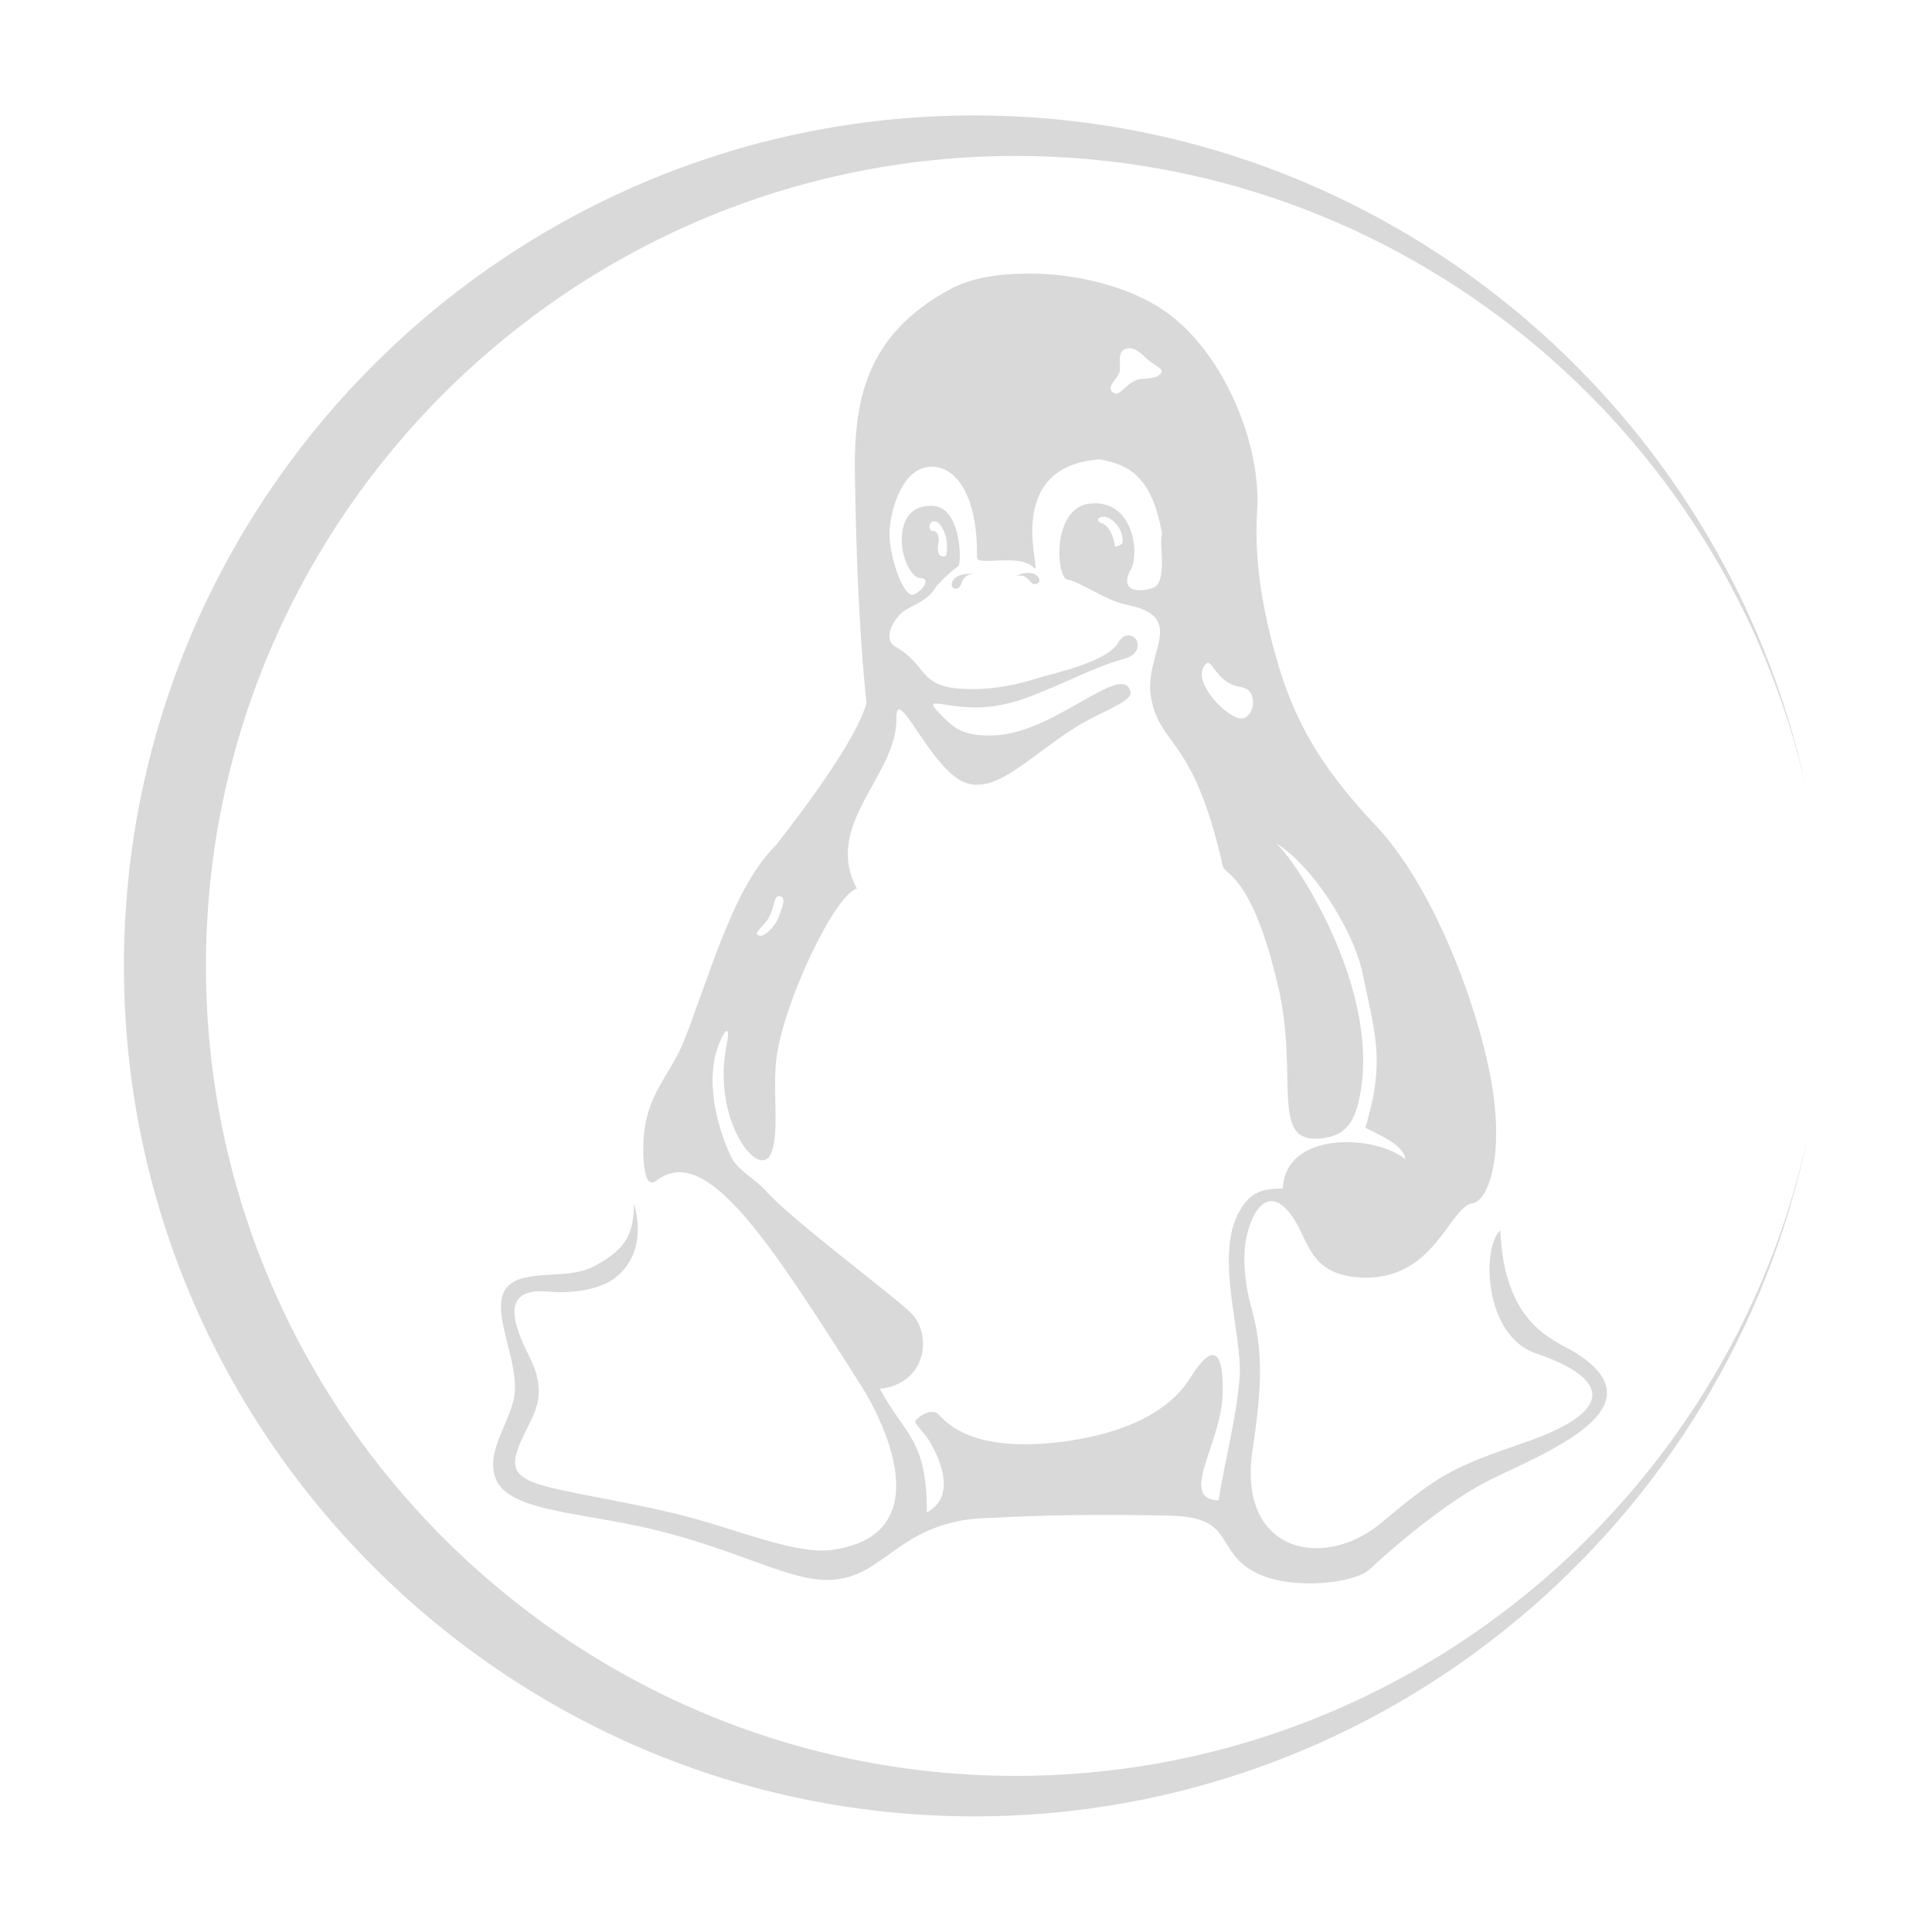
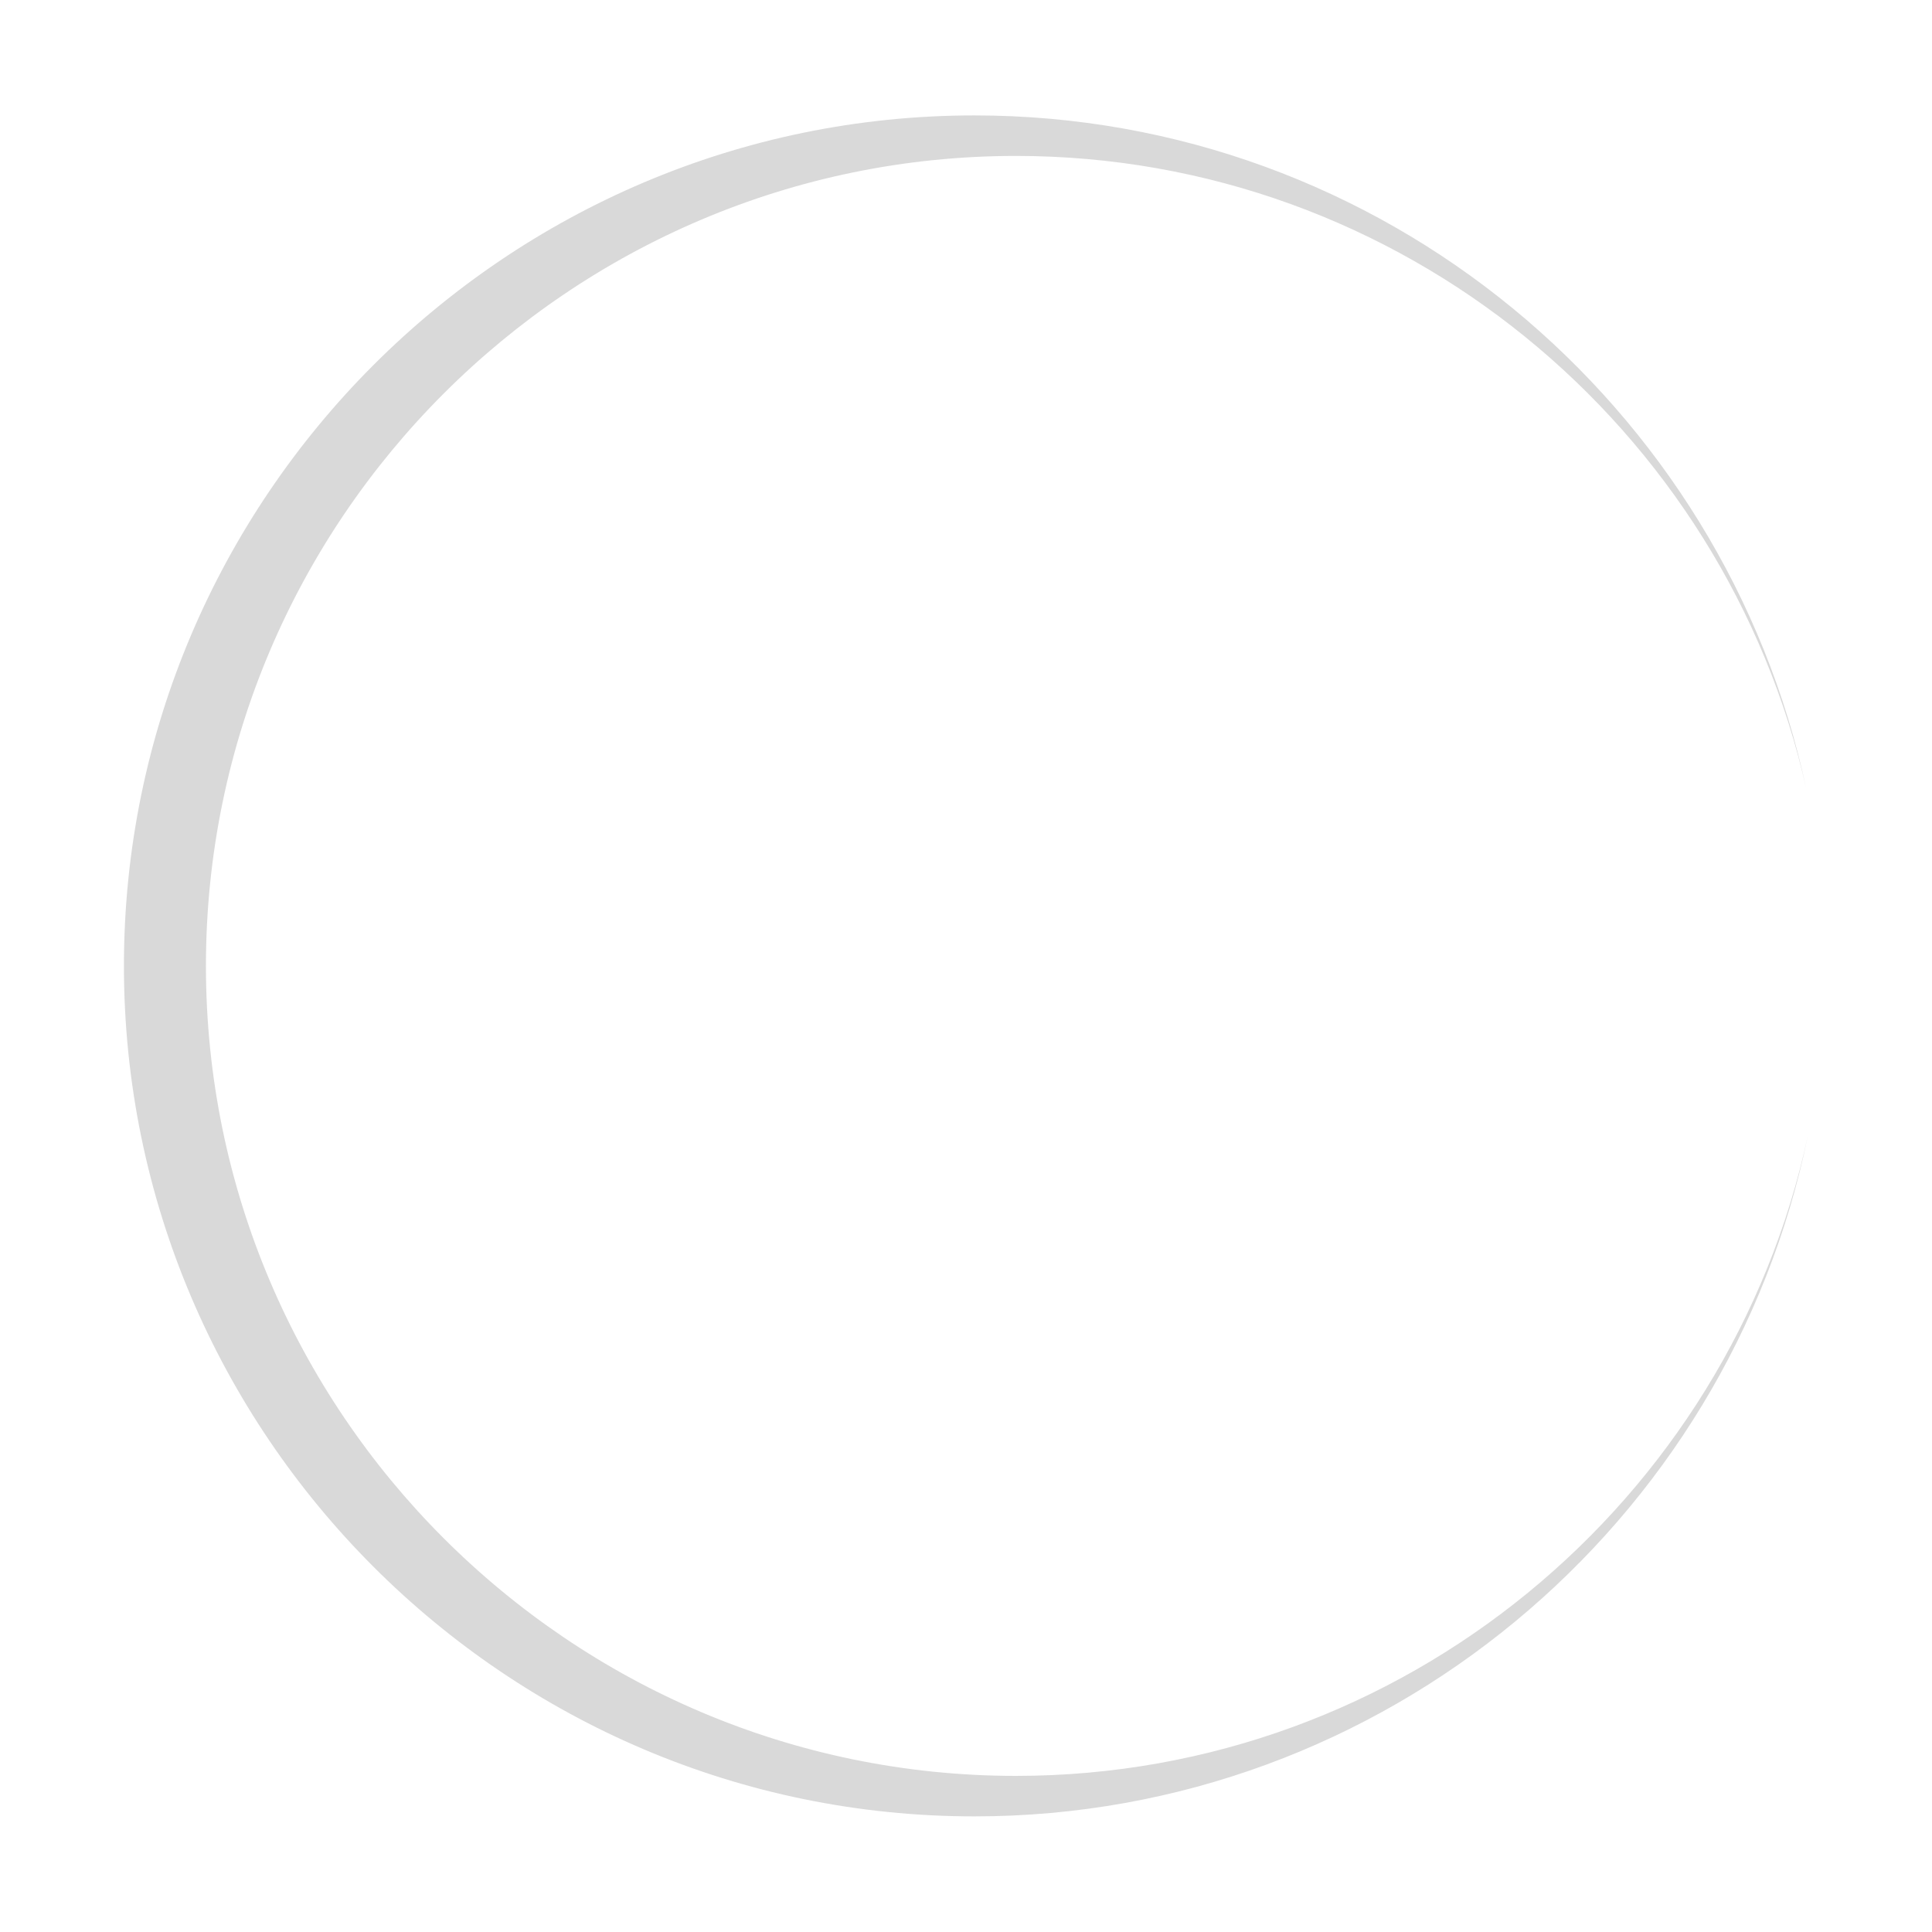
<svg xmlns="http://www.w3.org/2000/svg" width="96" height="96" viewBox="0 0 96 96" fill="none">
  <path fill-rule="evenodd" clip-rule="evenodd" d="M89.831 56.434C85.937 74.573 69.756 88.243 50.48 88.243C28.312 88.243 10.233 70.163 10.233 47.995C10.233 25.828 28.312 7.748 50.48 7.748C69.632 7.748 85.73 21.244 89.756 39.211C85.692 20.126 68.684 5.735 48.418 5.735C25.142 5.735 6.158 24.719 6.158 47.995C6.158 71.271 25.142 90.255 48.418 90.255C68.807 90.255 85.9 75.69 89.831 56.434Z" fill="#D9D9D9" />
-   <path fill-rule="evenodd" clip-rule="evenodd" d="M43.717 69.008C46.045 68.768 46.352 66.304 45.255 65.227C44.352 64.341 39.367 60.64 38.066 59.185C37.462 58.51 36.644 58.179 36.297 57.42C35.5 55.674 34.941 53.182 35.953 51.393C36.136 51.069 36.253 51.214 36.113 51.888C35.319 55.706 37.805 58.825 38.352 57.225C38.73 56.12 38.38 54.144 38.582 52.574C38.94 49.796 41.468 44.462 42.579 44.157C40.866 40.984 44.588 38.5 44.542 35.716C44.512 33.904 46.132 37.942 47.761 38.798C49.58 39.754 51.579 36.996 54.417 35.597C55.219 35.201 56.249 34.746 56.18 34.409C55.847 32.78 52.453 36.418 49.422 36.54C48.038 36.596 47.525 36.268 46.99 35.752C45.375 34.191 47.155 35.494 49.556 35.06C50.625 34.867 50.983 34.688 52.116 34.231C53.249 33.773 54.543 33.095 55.825 32.747C56.717 32.505 56.643 31.834 56.296 31.633C56.096 31.517 55.8 31.528 55.565 31.933C55.015 32.885 52.428 33.434 51.622 33.681C50.585 33.998 49.438 34.294 47.916 34.232C45.602 34.138 46.142 33.078 44.486 32.129C44.001 31.85 44.133 31.12 44.777 30.475C45.114 30.137 46.041 29.946 46.5 29.177C46.564 29.069 47.156 28.451 47.62 28.13C47.78 28.019 47.794 25.194 46.344 25.135C45.113 25.086 44.763 26.04 44.815 26.992C44.866 27.942 45.37 28.727 45.706 28.723C46.352 28.716 45.747 29.43 45.393 29.546C44.855 29.721 44.118 27.429 44.203 26.328C44.291 25.182 44.888 23.152 46.339 23.191C47.646 23.227 48.592 24.864 48.545 27.69C48.536 28.169 50.663 27.462 51.373 28.211C51.88 28.748 49.634 23.206 54.636 22.824C55.954 23.076 57.22 23.515 57.746 26.545C57.551 26.86 58.074 28.973 57.26 29.224C56.267 29.531 55.654 29.18 56.228 28.235C56.621 27.285 56.237 24.87 54.229 25.015C52.219 25.16 52.486 28.725 53.036 28.796C53.587 28.866 54.975 29.85 55.943 30.039C59.121 30.657 56.786 32.48 57.199 34.685C57.665 37.176 59.305 36.518 60.78 43.115C61.088 43.517 62.308 43.896 63.499 48.964C64.57 53.523 63.053 56.839 65.628 56.567C66.208 56.505 67.055 56.343 67.423 55.051C68.387 51.675 66.941 47.651 65.481 44.936C64.631 43.353 63.83 42.276 63.407 41.905C65.08 42.894 67.219 46.052 67.713 48.398C68.361 51.478 68.823 52.782 67.843 56.039C68.409 56.322 69.817 56.92 69.817 57.592C68.351 56.386 63.859 56.172 63.744 59.056C62.977 59.071 62.398 59.133 61.906 59.719C60.099 61.862 61.776 66.165 61.593 68.472C61.432 70.503 60.869 72.516 60.55 74.555C59.476 74.514 59.581 73.728 59.926 72.624C60.23 71.65 60.721 70.43 60.753 69.259C60.782 68.2 60.666 67.539 60.4 67.374C60.132 67.21 59.714 67.543 59.136 68.474C57.903 70.46 55.231 71.333 52.736 71.646C50.241 71.958 47.922 71.71 46.694 70.335C46.274 69.864 45.578 70.463 45.495 70.588C45.384 70.755 45.902 71.08 46.292 71.796C46.861 72.841 47.403 74.426 46.054 75.15C46.071 71.471 44.907 71.256 43.717 69.008ZM42.825 68.911C43.719 70.318 46.869 76.243 41.347 77.013C39.5 77.27 36.527 75.938 33.645 75.233C31.057 74.6 28.428 74.226 26.956 73.811C26.071 73.563 25.701 73.245 25.623 72.874C25.419 71.89 26.699 70.511 26.764 69.347C26.828 68.183 26.339 67.577 25.938 66.627C25.536 65.674 25.432 64.961 25.753 64.553C26.003 64.236 26.511 64.103 27.338 64.183C28.386 64.287 29.651 64.072 30.33 63.658C31.475 62.959 32.014 61.528 31.499 59.804C31.499 61.491 30.945 62.13 29.558 62.901C28.251 63.629 26.233 63.041 25.306 63.846C24.19 64.813 25.705 67.314 25.581 69.148C25.485 70.558 24.014 72.147 24.67 73.561C25.331 74.984 28.409 75.139 31.619 75.81C36.181 76.765 38.841 78.426 40.949 78.504C44.024 78.618 44.495 75.462 49.324 75.419C50.732 75.345 52.109 75.301 53.485 75.284C55.044 75.264 56.602 75.277 58.2 75.316C61.414 75.394 60.309 77.07 62.394 78.141C64.153 79.045 67.315 78.688 68.072 77.966C69.096 76.99 71.844 74.641 73.95 73.579C76.575 72.257 82.74 69.979 78.265 67.203C77.222 66.555 74.755 65.871 74.548 61.137C73.615 61.967 73.723 66.377 76.328 67.253C79.238 68.231 81.057 69.867 75.646 71.718C72.063 72.943 71.455 73.32 68.619 75.681C65.749 78.07 61.491 77.121 62.234 72.092C62.622 69.471 62.845 67.307 62.193 65.028C61.874 63.917 61.716 62.489 61.934 61.488C62.357 59.542 63.41 58.956 64.443 60.825C65.091 61.998 65.319 63.368 67.639 63.48C71.285 63.654 72.007 59.957 73.171 59.789C73.949 59.677 74.726 57.477 74.134 53.919C73.5 50.111 71.259 44.096 68.384 41.045C65.996 38.511 64.49 36.288 63.542 33.116C62.747 30.45 62.303 27.856 62.467 25.376C62.679 22.163 60.897 17.691 58.06 15.588C56.284 14.27 53.499 13.565 50.979 13.593C49.565 13.608 48.234 13.814 47.212 14.369C43.004 16.654 42.416 19.916 42.48 23.64C42.539 27.138 42.658 31.13 43.055 34.928C42.585 36.671 40.135 39.977 38.566 41.988C36.458 44.072 35.392 48.098 34.028 51.616C33.3 53.491 32.074 54.338 31.971 56.749C31.942 57.424 31.965 59.168 32.61 58.669C35.076 56.761 38.163 61.571 42.825 68.911ZM55.627 18.489C55.495 18.886 54.948 19.217 55.295 19.496C55.642 19.774 55.842 19.107 56.541 18.857C56.721 18.792 57.562 18.884 57.717 18.484C57.784 18.31 57.283 18.111 56.985 17.826C56.686 17.541 56.393 17.288 56.114 17.306C55.389 17.352 55.745 18.137 55.627 18.489ZM59.914 32.994C60.174 32.721 60.309 33.466 61.009 33.908C61.564 34.258 62.104 33.998 62.244 34.708C62.344 35.217 62.026 35.769 61.6 35.697C60.858 35.572 59.145 33.803 59.914 32.994ZM48.345 28.518C47.192 28.431 47.112 29.266 47.494 29.252C47.884 29.238 47.645 28.592 48.345 28.518ZM46.366 26.387C46.503 26.357 46.697 26.59 46.636 26.916C46.553 27.368 46.589 27.651 46.902 27.652C46.954 27.652 47.01 27.642 47.029 27.525C47.18 26.624 46.712 25.963 46.52 25.914C46.08 25.802 46.133 26.437 46.366 26.387ZM54.764 26.006C55.057 26.093 55.339 26.6 55.4 27.147C55.406 27.198 55.782 27.069 55.785 26.949C55.809 26.068 55.056 25.654 54.86 25.672C54.407 25.712 54.535 25.938 54.764 26.006ZM50.459 28.625C51.508 28.139 51.875 28.892 51.513 29.013C51.144 29.137 51.141 28.448 50.459 28.625ZM37.789 46.499C37.293 46.439 37.934 46.066 38.205 45.598C38.503 45.082 38.446 44.438 38.759 44.533C39.072 44.628 38.898 44.989 38.684 45.58C38.5 46.083 37.972 46.521 37.789 46.499Z" fill="#D9D9D9" />
</svg>